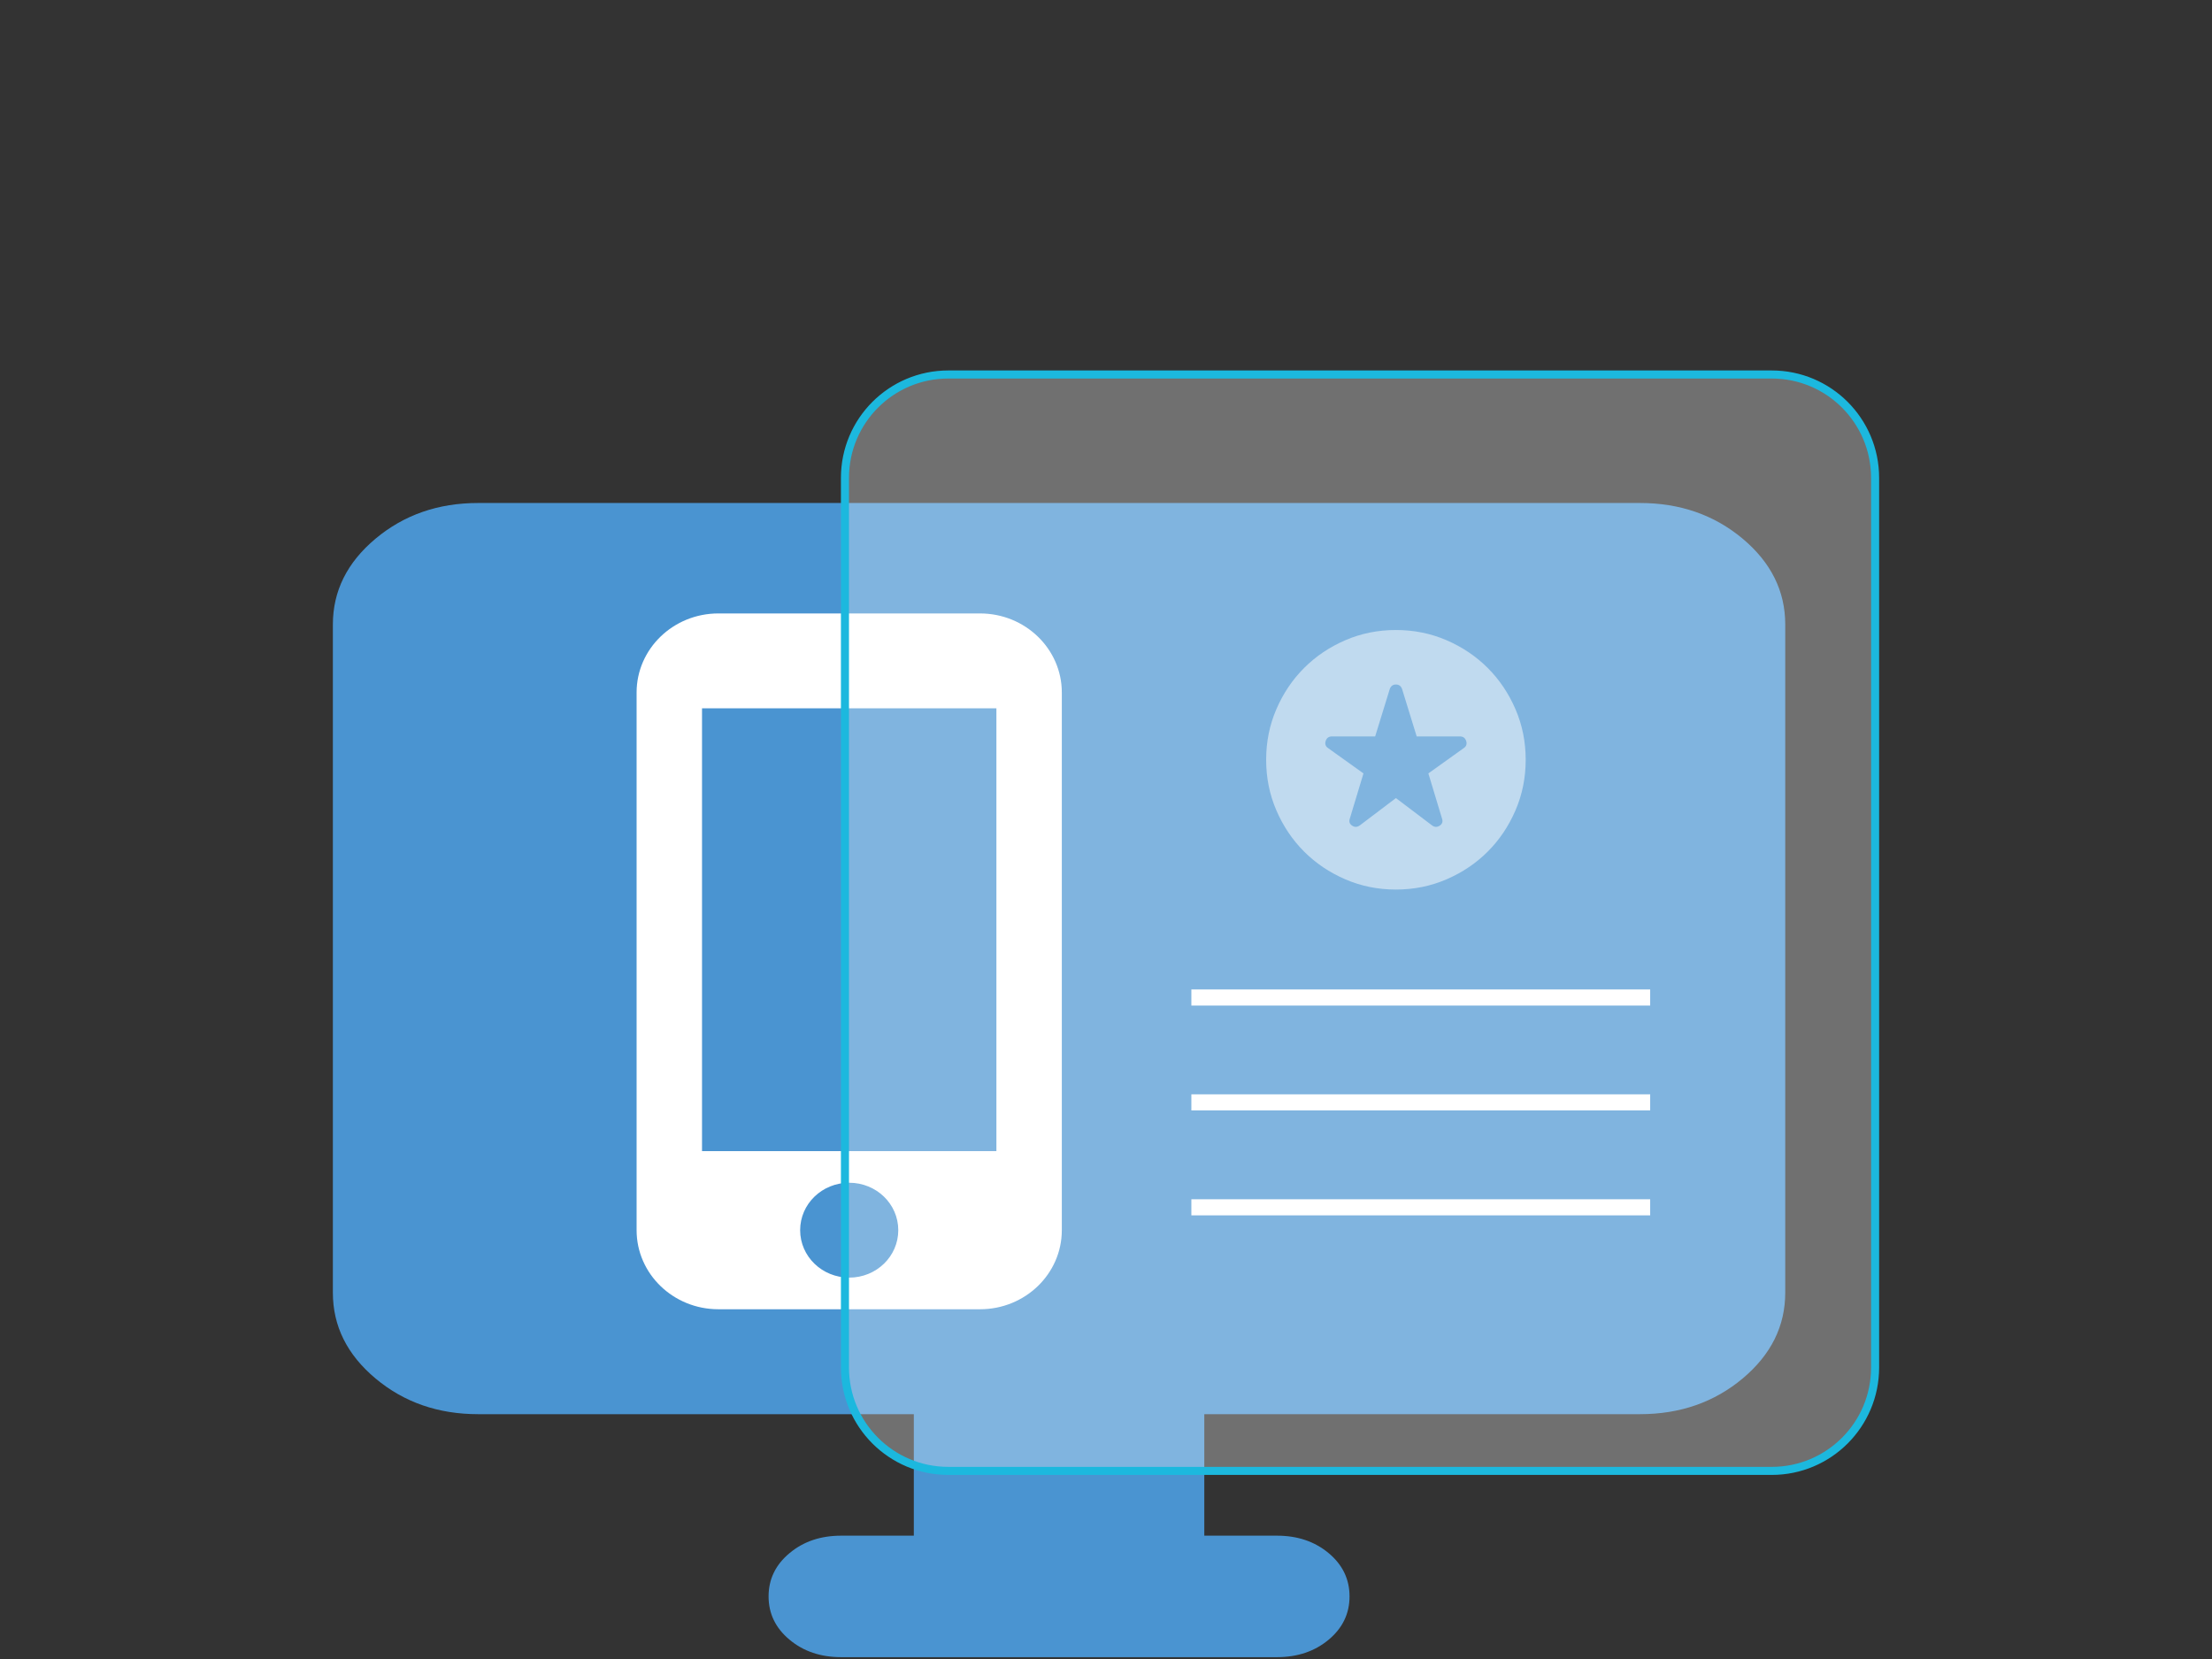
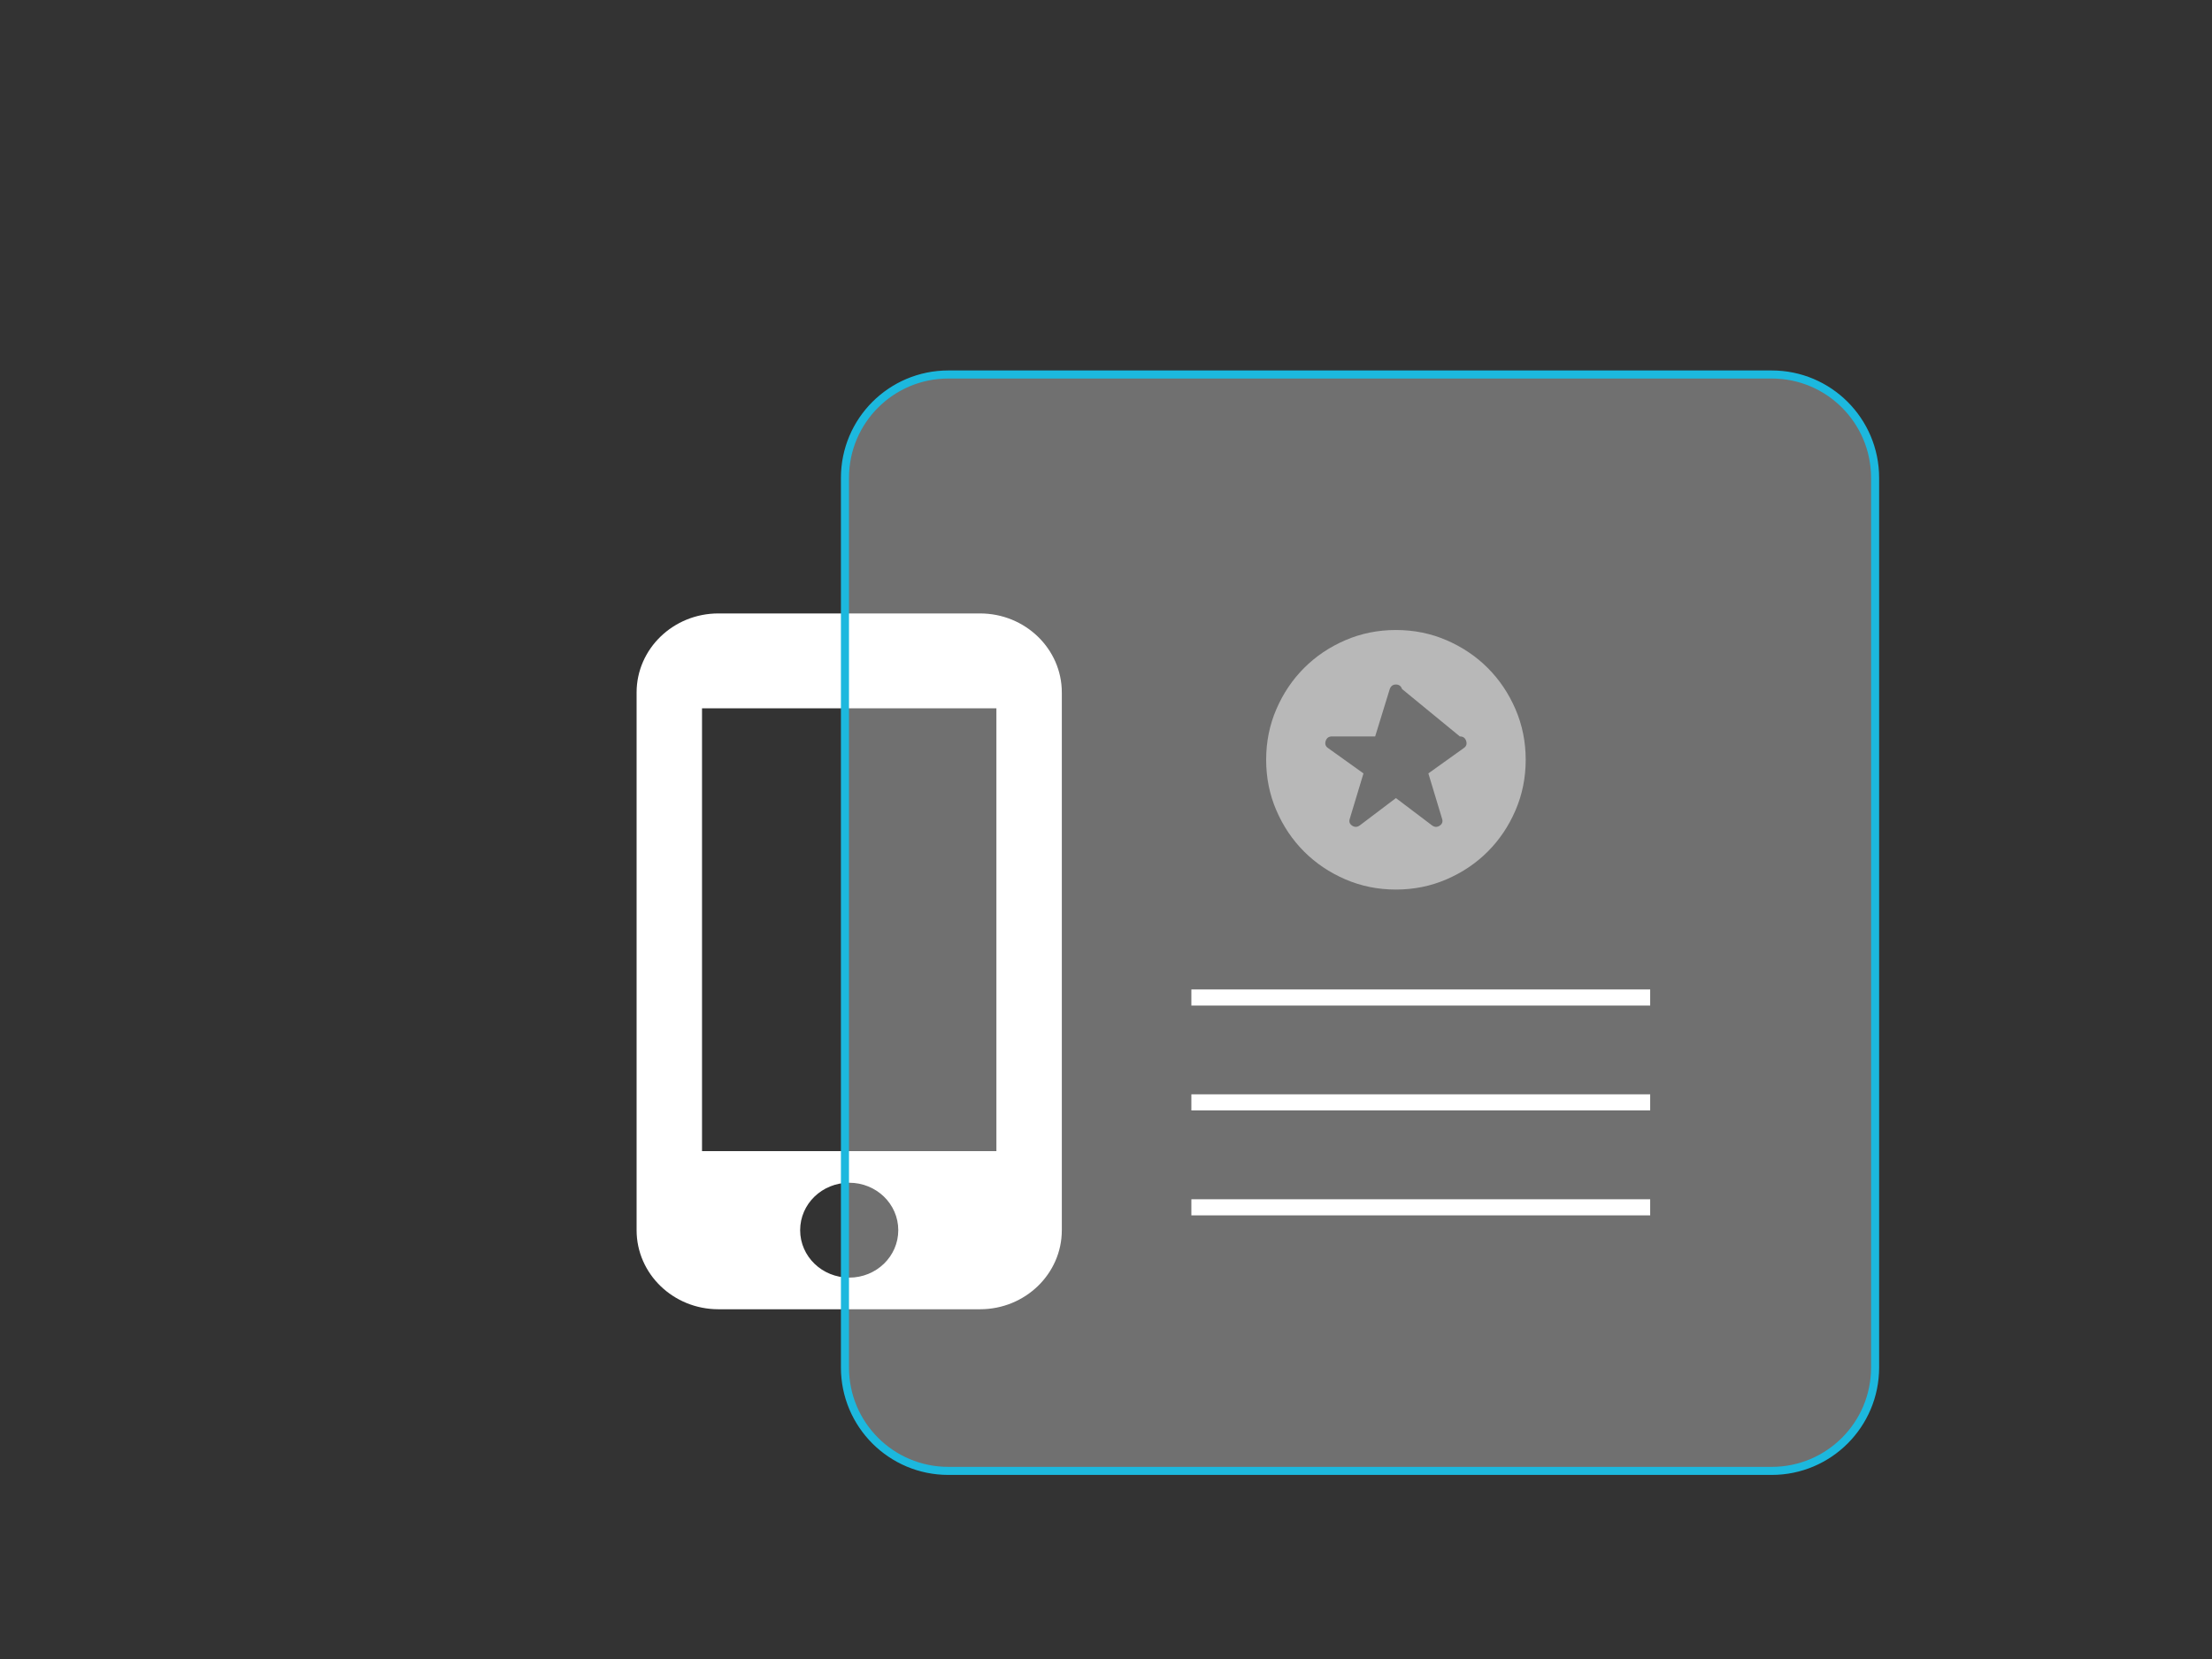
<svg xmlns="http://www.w3.org/2000/svg" width="292" height="219" preserveAspectRatio="xMinYMin meet" viewBox="0 0 412 309" version="1.0" fill-rule="evenodd">
  <rect x="0" y="0" width="412" height="309" fill="#333333" stroke="none" />
  <title>...</title>
  <desc>...</desc>
  <g id="group" transform="scale(1,-1) translate(0,-309)" clip="0 0 412 309">
    <g transform="">
      <g transform=" matrix(1,0,0,-1,0,309)">
        <g transform="">
-           <path d="M 156.68 308.657 C 152.848 308.657 149.638 307.571 147.05 305.399 C 144.453 303.234 143.154 300.549 143.154 297.343 C 143.154 294.137 144.453 291.452 147.05 289.287 C 149.638 287.115 152.848 286.029 156.68 286.029 L 170.206 286.029 L 170.206 263.4 L 89.051 263.4 C 81.612 263.4 75.246 261.186 69.953 256.758 C 64.651 252.323 62 246.994 62 240.771 L 62 116.314 C 62 110.091 64.651 104.762 69.953 100.327 C 75.246 95.9 81.612 93.686 89.051 93.686 L 305.463 93.686 C 312.902 93.686 319.273 95.9 324.575 100.327 C 329.868 104.762 332.514 110.091 332.514 116.314 L 332.514 240.771 C 332.514 246.994 329.868 252.323 324.575 256.758 C 319.273 261.186 312.902 263.4 305.463 263.4 L 224.309 263.4 L 224.309 286.029 L 237.834 286.029 C 241.667 286.029 244.881 287.115 247.478 289.287 C 250.066 291.452 251.36 294.137 251.36 297.343 C 251.36 300.549 250.066 303.234 247.478 305.399 C 244.881 307.571 241.667 308.657 237.834 308.657 L 156.68 308.657 Z " style="stroke: none; stroke-linecap: butt; stroke-width: 1; fill: rgb(29%,58%,82%); fill-rule: evenodd;" />
-         </g>
+           </g>
        <g transform="">
          <path d="M 182.541 114.257 L 133.802 114.257 C 125.395 114.257 118.571 120.855 118.571 128.984 L 118.571 229.13 C 118.571 237.259 125.395 243.857 133.802 243.857 L 182.541 243.857 C 190.948 243.857 197.771 237.259 197.771 229.13 L 197.771 128.984 C 197.771 120.855 190.948 114.257 182.541 114.257 Z M 158.171 237.966 C 153.115 237.966 149.033 234.019 149.033 229.13 C 149.033 224.24 153.115 220.293 158.171 220.293 C 163.228 220.293 167.31 224.24 167.31 229.13 C 167.31 234.019 163.228 237.966 158.171 237.966 Z M 185.587 214.403 L 130.756 214.403 L 130.756 131.93 L 185.587 131.93 L 185.587 214.403 Z " style="stroke: none; stroke-linecap: butt; stroke-width: 1; fill: rgb(100%,100%,100%); fill-rule: evenodd;" />
        </g>
        <g transform="">
          <path d="M 176.629 273.964 L 330 273.964 C 340.631 273.964 349.25 265.346 349.25 254.714 L 349.25 89.001 C 349.25 78.369 340.631 69.751 330 69.751 L 176.629 69.751 C 165.997 69.751 157.379 78.369 157.379 89.001 L 157.379 254.714 C 157.379 265.346 165.997 273.964 176.629 273.964 Z " style="stroke: rgb(11%,72%,87%); stroke-linecap: butt; stroke-width: 1.5; fill: rgb(100%,100%,100%); fill-rule: evenodd; fill-opacity: 0.3;" />
        </g>
        <path d="M 221.9,185.786 L 307.357,185.786 Z" style="stroke: rgb(100%,100%,100%); stroke-linecap: round; stroke-width: 3.0;" />
        <path d="M 221.9,205.329 L 307.357,205.329 Z" style="stroke: rgb(100%,100%,100%); stroke-linecap: round; stroke-width: 3.0;" />
        <path d="M 221.9,224.871 L 307.357,224.871 Z" style="stroke: rgb(100%,100%,100%); stroke-linecap: round; stroke-width: 3.0;" />
        <g transform="">
-           <path d="M 260 148.645 L 266.708 153.721 C 267.191 154.083 267.674 154.104 268.158 153.781 C 268.641 153.459 268.782 153.016 268.581 152.452 L 266.043 144.052 L 272.63 139.339 C 273.113 139.017 273.264 138.573 273.084 138.009 C 272.902 137.445 272.509 137.163 271.904 137.163 L 263.867 137.163 L 261.148 128.341 C 260.947 127.777 260.564 127.495 260 127.495 C 259.436 127.495 259.053 127.777 258.852 128.341 L 256.133 137.163 L 248.096 137.163 C 247.491 137.163 247.099 137.445 246.918 138.009 C 246.736 138.573 246.887 139.017 247.37 139.339 L 253.957 144.052 L 251.419 152.452 C 251.218 153.016 251.359 153.459 251.842 153.781 C 252.326 154.104 252.809 154.083 253.292 153.721 L 260 148.645 Z M 260 165.686 C 256.656 165.686 253.514 165.051 250.573 163.781 C 247.632 162.513 245.074 160.791 242.899 158.616 C 240.723 156.44 239.001 153.882 237.733 150.941 C 236.463 148 235.829 144.858 235.829 141.514 C 235.829 138.171 236.463 135.028 237.733 132.087 C 239.001 129.147 240.723 126.588 242.899 124.413 C 245.074 122.238 247.632 120.515 250.573 119.245 C 253.514 117.977 256.656 117.343 260 117.343 C 263.344 117.343 266.486 117.977 269.427 119.245 C 272.368 120.515 274.926 122.238 277.101 124.413 C 279.277 126.588 280.999 129.147 282.267 132.087 C 283.537 135.028 284.171 138.171 284.171 141.514 C 284.171 144.858 283.537 148 282.267 150.941 C 280.999 153.882 279.277 156.44 277.101 158.616 C 274.926 160.791 272.368 162.513 269.427 163.781 C 266.486 165.051 263.344 165.686 260 165.686 Z " style="stroke: none; stroke-linecap: butt; stroke-width: 1; fill: rgb(100%,100%,100%); fill-rule: evenodd; fill-opacity: 0.5;" />
+           <path d="M 260 148.645 L 266.708 153.721 C 267.191 154.083 267.674 154.104 268.158 153.781 C 268.641 153.459 268.782 153.016 268.581 152.452 L 266.043 144.052 L 272.63 139.339 C 273.113 139.017 273.264 138.573 273.084 138.009 C 272.902 137.445 272.509 137.163 271.904 137.163 L 261.148 128.341 C 260.947 127.777 260.564 127.495 260 127.495 C 259.436 127.495 259.053 127.777 258.852 128.341 L 256.133 137.163 L 248.096 137.163 C 247.491 137.163 247.099 137.445 246.918 138.009 C 246.736 138.573 246.887 139.017 247.37 139.339 L 253.957 144.052 L 251.419 152.452 C 251.218 153.016 251.359 153.459 251.842 153.781 C 252.326 154.104 252.809 154.083 253.292 153.721 L 260 148.645 Z M 260 165.686 C 256.656 165.686 253.514 165.051 250.573 163.781 C 247.632 162.513 245.074 160.791 242.899 158.616 C 240.723 156.44 239.001 153.882 237.733 150.941 C 236.463 148 235.829 144.858 235.829 141.514 C 235.829 138.171 236.463 135.028 237.733 132.087 C 239.001 129.147 240.723 126.588 242.899 124.413 C 245.074 122.238 247.632 120.515 250.573 119.245 C 253.514 117.977 256.656 117.343 260 117.343 C 263.344 117.343 266.486 117.977 269.427 119.245 C 272.368 120.515 274.926 122.238 277.101 124.413 C 279.277 126.588 280.999 129.147 282.267 132.087 C 283.537 135.028 284.171 138.171 284.171 141.514 C 284.171 144.858 283.537 148 282.267 150.941 C 280.999 153.882 279.277 156.44 277.101 158.616 C 274.926 160.791 272.368 162.513 269.427 163.781 C 266.486 165.051 263.344 165.686 260 165.686 Z " style="stroke: none; stroke-linecap: butt; stroke-width: 1; fill: rgb(100%,100%,100%); fill-rule: evenodd; fill-opacity: 0.5;" />
        </g>
      </g>
    </g>
  </g>
</svg>